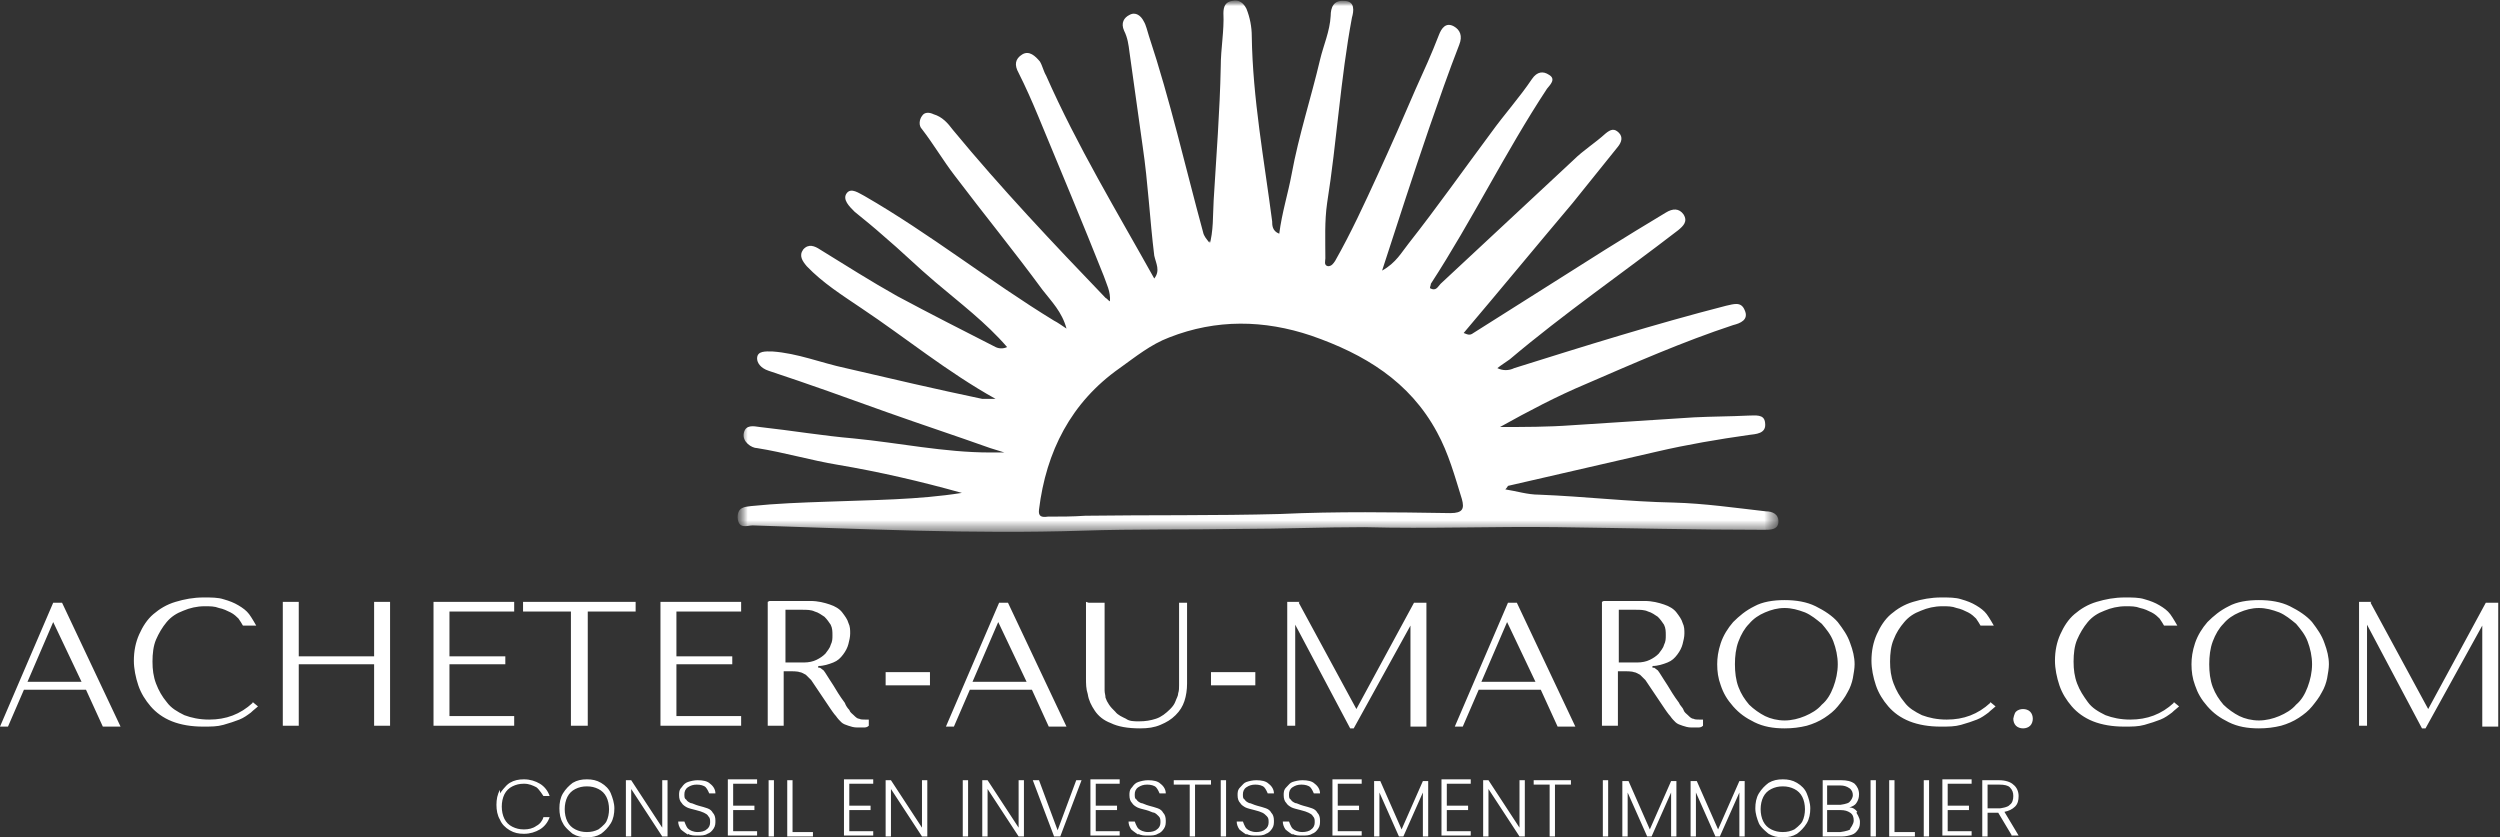
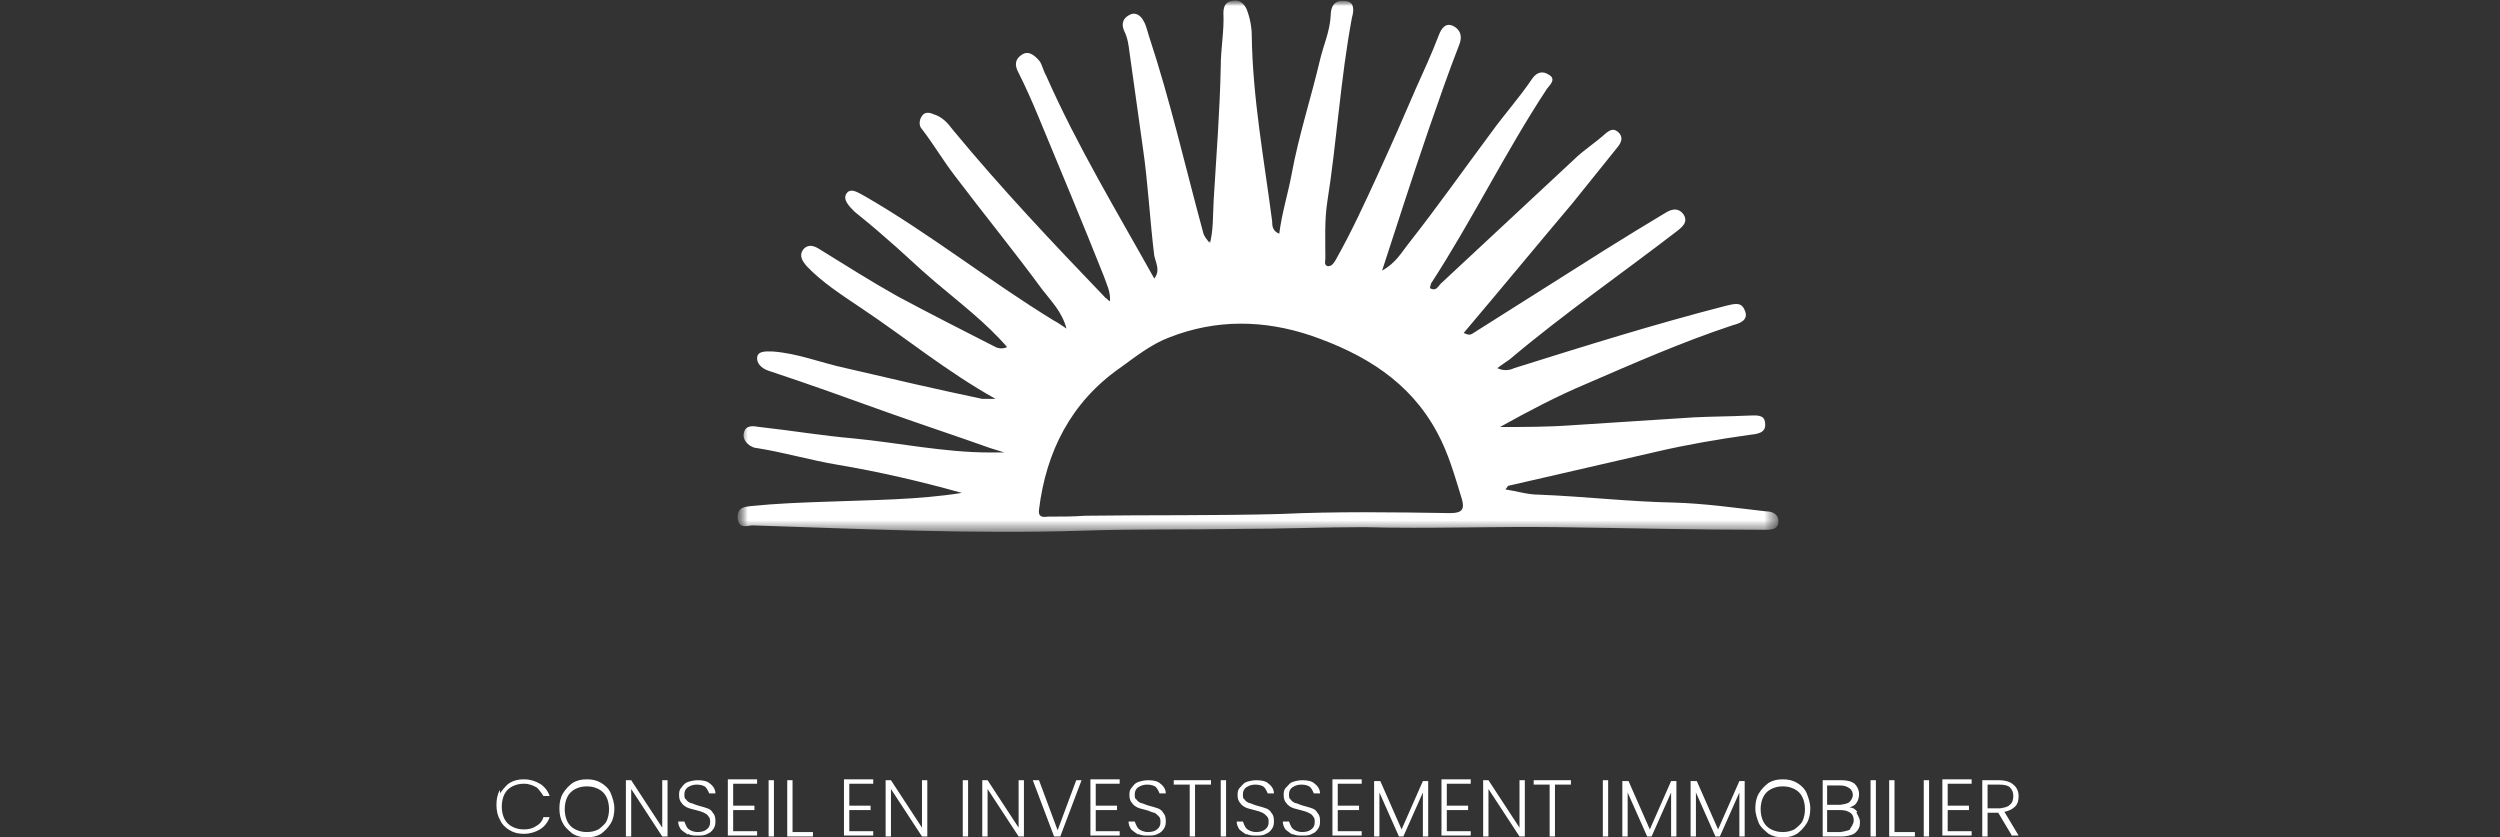
<svg xmlns="http://www.w3.org/2000/svg" width="209" height="70" viewBox="0 0 209 70" fill="none">
  <rect x="0" y="0" width="209" height="70" fill="#333333" stroke="none" />
  <g clip-path="url(#clip0_103_85)">
-     <path d="M7.189 57.66L8.597 60.745H10.079L5.188 50.388H4.447L0 60.745H0.667L2.001 57.66H7.189ZM6.893 56.999H2.298L4.447 52.004L6.818 56.999M21.122 58.762C20.085 59.717 18.899 60.157 17.491 60.157C16.675 60.157 16.009 60.011 15.416 59.79C14.823 59.496 14.304 59.203 13.933 58.688C13.563 58.248 13.266 57.733 13.044 57.146C12.822 56.558 12.748 55.971 12.748 55.309C12.748 54.648 12.822 53.987 13.044 53.473C13.266 52.959 13.563 52.445 13.933 52.004C14.304 51.563 14.749 51.27 15.341 51.049C15.86 50.829 16.453 50.682 17.12 50.682C17.565 50.682 17.936 50.682 18.306 50.829C18.677 50.902 18.973 51.049 19.27 51.196C19.566 51.343 19.788 51.563 19.936 51.71C20.085 51.931 20.233 52.151 20.307 52.298H21.419C21.419 52.298 21.048 51.637 20.826 51.343C20.604 51.049 20.307 50.829 19.936 50.609C19.566 50.388 19.195 50.241 18.677 50.094C18.232 49.947 17.639 49.947 17.046 49.947C16.157 49.947 15.416 50.094 14.675 50.315C13.933 50.535 13.34 50.902 12.822 51.343C12.303 51.784 11.932 52.371 11.636 53.032C11.339 53.694 11.191 54.428 11.191 55.236C11.191 55.897 11.339 56.632 11.562 57.293C11.784 57.954 12.155 58.541 12.599 59.056C13.044 59.57 13.637 60.011 14.378 60.304C15.119 60.598 16.009 60.745 16.972 60.745C17.639 60.745 18.158 60.745 18.677 60.598C19.195 60.451 19.64 60.304 20.011 60.157C20.381 60.011 20.678 59.79 20.974 59.57C21.197 59.349 21.419 59.203 21.567 59.056L21.122 58.688M24.976 55.53H31.276V60.672H32.61V50.315H31.276V54.869H24.976V50.315H23.642V60.672H24.976V55.53ZM36.242 50.315V60.672H42.986V59.864H37.575V55.53H42.245V54.869H37.575V51.123H42.986V50.315H36.242ZM49.137 60.672V51.123H53.139V50.315H43.727V51.123H47.729V60.672H49.063M55.215 50.315V60.672H61.959V59.864H56.549V55.53H61.218V54.869H56.549V51.123H61.959V50.315H55.215ZM64.182 50.315V60.672H65.516V56.117H66.183C66.183 56.117 66.702 56.117 66.85 56.191C66.999 56.191 67.221 56.338 67.369 56.411C67.517 56.558 67.666 56.705 67.814 56.852C67.962 57.072 68.11 57.293 68.258 57.513L69.444 59.276C69.444 59.276 69.741 59.717 69.889 59.864C70.037 60.084 70.186 60.231 70.334 60.378C70.482 60.525 70.704 60.598 70.927 60.672C71.149 60.745 71.371 60.818 71.668 60.818C71.89 60.818 72.038 60.818 72.186 60.818C72.335 60.818 72.483 60.818 72.631 60.672V60.157C72.631 60.157 72.557 60.157 72.483 60.157C72.409 60.157 72.409 60.157 72.335 60.157C72.112 60.157 71.964 60.157 71.816 60.084C71.668 60.084 71.519 59.937 71.371 59.79C71.223 59.643 71.075 59.57 71.001 59.349C70.853 59.203 70.704 58.982 70.63 58.762C70.186 58.174 69.889 57.66 69.667 57.293C69.444 56.925 69.222 56.632 69.148 56.485C69 56.264 68.925 56.117 68.851 56.044C68.777 55.971 68.629 55.897 68.555 55.824H68.407V55.677C68.851 55.677 69.296 55.53 69.667 55.383C70.037 55.236 70.26 55.016 70.482 54.722C70.704 54.428 70.853 54.134 70.927 53.84C71.001 53.547 71.075 53.253 71.075 52.959C71.075 52.665 71.075 52.371 70.927 52.078C70.853 51.784 70.63 51.49 70.408 51.196C70.186 50.902 69.815 50.682 69.37 50.535C68.925 50.388 68.407 50.241 67.74 50.241H64.331M65.59 50.976H67.073C67.443 50.976 67.814 50.976 68.11 51.123C68.407 51.196 68.703 51.417 68.925 51.563C69.148 51.784 69.296 52.004 69.444 52.224C69.593 52.518 69.593 52.812 69.593 53.106C69.593 53.4 69.593 53.62 69.444 53.914C69.37 54.208 69.148 54.428 69 54.648C68.777 54.869 68.555 55.016 68.258 55.163C67.962 55.309 67.591 55.383 67.221 55.383H65.665V50.902M77.745 56.191V57.293H74.039V56.191H77.745ZM86.268 57.66L87.676 60.745H89.159L84.267 50.388H83.526L79.079 60.745H79.746L81.08 57.66H86.268ZM85.897 56.999H81.302L83.452 52.004L85.823 56.999M90.789 50.315V56.705C90.789 57.146 90.789 57.587 90.937 58.027C91.011 58.541 91.234 58.982 91.53 59.423C91.827 59.864 92.271 60.231 92.864 60.451C93.457 60.745 94.272 60.892 95.31 60.892C95.977 60.892 96.496 60.818 97.014 60.598C97.533 60.378 97.904 60.157 98.275 59.79C98.645 59.423 98.867 59.056 99.016 58.615C99.164 58.174 99.238 57.66 99.238 57.146V50.388H98.571V56.632C98.571 56.632 98.571 57.072 98.571 57.293C98.571 57.513 98.571 57.733 98.497 57.954C98.497 58.174 98.349 58.395 98.275 58.615C98.2 58.835 98.052 59.056 97.83 59.276C97.459 59.643 97.089 59.937 96.644 60.084C96.199 60.231 95.755 60.304 95.236 60.304C94.791 60.304 94.421 60.304 94.124 60.084C93.828 59.937 93.457 59.79 93.235 59.496C93.012 59.276 92.864 59.129 92.716 58.909C92.568 58.688 92.494 58.541 92.419 58.321C92.419 58.101 92.345 57.954 92.345 57.733C92.345 57.513 92.345 57.366 92.345 57.146V50.388H91.011M104.945 56.191V57.293H101.239V56.191H104.945ZM108.65 50.315H107.613V60.672H108.28V52.224L112.875 60.892H113.171L117.915 52.298V60.745H119.249V50.388H118.211L113.394 59.276L108.576 50.388M128.809 57.66L130.217 60.745H131.7L126.808 50.388H126.067L121.62 60.745H122.287L123.621 57.66H128.809ZM128.439 56.999H123.844L125.993 52.004L128.365 56.999M133.923 50.315V60.672H135.257V56.117H135.924C135.924 56.117 136.443 56.117 136.591 56.191C136.739 56.191 136.962 56.338 137.11 56.411C137.258 56.558 137.406 56.705 137.555 56.852C137.703 57.072 137.851 57.293 137.999 57.513L139.185 59.276C139.185 59.276 139.482 59.717 139.63 59.864C139.778 60.084 139.926 60.231 140.074 60.378C140.223 60.525 140.445 60.598 140.667 60.672C140.89 60.745 141.112 60.818 141.409 60.818C141.631 60.818 141.779 60.818 141.927 60.818C142.076 60.818 142.224 60.818 142.372 60.672V60.157C142.372 60.157 142.298 60.157 142.224 60.157C142.15 60.157 142.15 60.157 142.076 60.157C141.853 60.157 141.705 60.157 141.557 60.084C141.409 60.084 141.26 59.937 141.112 59.79C140.964 59.643 140.816 59.57 140.741 59.349C140.667 59.129 140.445 58.982 140.371 58.762C139.926 58.174 139.63 57.66 139.407 57.293C139.185 56.925 138.963 56.632 138.889 56.485C138.74 56.264 138.666 56.117 138.592 56.044C138.518 55.971 138.37 55.897 138.296 55.824H138.148V55.677C138.592 55.677 139.037 55.53 139.407 55.383C139.778 55.236 140 55.016 140.223 54.722C140.445 54.428 140.593 54.134 140.667 53.84C140.741 53.547 140.816 53.253 140.816 52.959C140.816 52.665 140.816 52.371 140.667 52.078C140.593 51.784 140.371 51.49 140.149 51.196C139.926 50.902 139.556 50.682 139.111 50.535C138.666 50.388 138.148 50.241 137.48 50.241H134.071M135.257 50.976H136.739C137.11 50.976 137.48 50.976 137.777 51.123C138.073 51.196 138.37 51.417 138.592 51.563C138.815 51.784 138.963 52.004 139.111 52.224C139.259 52.518 139.259 52.812 139.259 53.106C139.259 53.4 139.259 53.62 139.111 53.914C139.037 54.208 138.815 54.428 138.666 54.648C138.444 54.869 138.222 55.016 137.925 55.163C137.629 55.309 137.258 55.383 136.888 55.383H135.331V50.902M143.558 55.53C143.558 56.117 143.632 56.705 143.854 57.293C144.077 57.954 144.373 58.468 144.892 59.056C145.411 59.643 145.929 60.011 146.671 60.378C147.412 60.745 148.227 60.892 149.19 60.892C149.857 60.892 150.45 60.818 151.043 60.672C151.562 60.525 152.081 60.304 152.526 60.011C152.97 59.717 153.341 59.423 153.637 59.056C153.934 58.688 154.23 58.321 154.452 57.88C154.675 57.513 154.823 57.072 154.897 56.705C154.971 56.264 155.045 55.897 155.045 55.53C155.045 54.942 154.897 54.355 154.675 53.767C154.452 53.106 154.082 52.592 153.637 52.004C153.193 51.49 152.526 51.049 151.784 50.682C151.043 50.315 150.154 50.168 149.19 50.168C148.227 50.168 147.338 50.315 146.671 50.682C145.929 51.049 145.411 51.49 144.892 52.004C144.447 52.518 144.077 53.106 143.854 53.767C143.632 54.428 143.558 55.016 143.558 55.53ZM145.04 55.53C145.04 54.869 145.114 54.208 145.337 53.62C145.559 53.032 145.855 52.518 146.226 52.151C146.596 51.71 147.041 51.417 147.56 51.196C148.079 50.976 148.598 50.829 149.19 50.829C149.783 50.829 150.302 50.976 150.895 51.196C151.414 51.417 151.859 51.784 152.303 52.151C152.674 52.592 153.044 53.032 153.267 53.62C153.489 54.208 153.637 54.869 153.637 55.53C153.637 56.191 153.489 56.852 153.267 57.44C153.044 58.027 152.748 58.541 152.303 58.909C151.933 59.349 151.414 59.643 150.895 59.864C150.376 60.084 149.783 60.231 149.19 60.231C148.598 60.231 148.005 60.084 147.56 59.864C147.115 59.643 146.596 59.276 146.226 58.909C145.855 58.468 145.559 58.027 145.337 57.44C145.114 56.852 145.04 56.191 145.04 55.53ZM166.385 58.762C165.347 59.717 164.161 60.157 162.753 60.157C161.938 60.157 161.271 60.011 160.678 59.79C160.085 59.496 159.566 59.203 159.196 58.688C158.825 58.248 158.529 57.733 158.306 57.146C158.084 56.558 158.01 55.971 158.01 55.309C158.01 54.648 158.084 53.987 158.306 53.473C158.529 52.886 158.825 52.445 159.196 52.004C159.566 51.563 160.011 51.27 160.604 51.049C161.123 50.829 161.716 50.682 162.383 50.682C162.827 50.682 163.198 50.682 163.568 50.829C163.939 50.902 164.235 51.049 164.532 51.196C164.828 51.343 165.051 51.563 165.199 51.71C165.347 51.931 165.495 52.151 165.57 52.298H166.681C166.681 52.298 166.311 51.637 166.088 51.343C165.866 51.049 165.57 50.829 165.199 50.609C164.828 50.388 164.458 50.241 163.939 50.094C163.494 49.947 162.901 49.947 162.309 49.947C161.419 49.947 160.678 50.094 159.937 50.315C159.196 50.535 158.603 50.902 158.084 51.343C157.565 51.784 157.195 52.371 156.898 53.032C156.602 53.694 156.454 54.428 156.454 55.236C156.454 55.897 156.602 56.632 156.824 57.293C157.046 57.954 157.417 58.541 157.862 59.056C158.306 59.57 158.899 60.011 159.64 60.304C160.382 60.598 161.271 60.745 162.234 60.745C162.901 60.745 163.42 60.745 163.939 60.598C164.458 60.451 164.902 60.304 165.273 60.157C165.644 60.011 165.94 59.79 166.237 59.57C166.459 59.349 166.681 59.203 166.829 59.056L166.385 58.688M168.312 60.084C168.312 60.084 168.386 59.643 168.534 59.496C168.682 59.349 168.905 59.276 169.127 59.276C169.349 59.276 169.572 59.349 169.72 59.496C169.868 59.643 169.942 59.864 169.942 60.084C169.942 60.304 169.868 60.525 169.72 60.672C169.572 60.818 169.349 60.892 169.127 60.892C168.905 60.892 168.682 60.818 168.534 60.672C168.386 60.525 168.312 60.304 168.312 60.084ZM181.726 58.762C180.689 59.717 179.503 60.157 178.095 60.157C177.279 60.157 176.612 60.011 176.02 59.79C175.427 59.496 174.908 59.203 174.537 58.688C174.167 58.174 173.87 57.733 173.648 57.146C173.426 56.558 173.351 55.971 173.351 55.309C173.351 54.648 173.426 53.987 173.648 53.473C173.87 52.959 174.167 52.445 174.537 52.004C174.908 51.563 175.352 51.27 175.945 51.049C176.464 50.829 177.057 50.682 177.724 50.682C178.169 50.682 178.539 50.682 178.91 50.829C179.28 50.902 179.577 51.049 179.873 51.196C180.17 51.343 180.392 51.563 180.54 51.71C180.689 51.931 180.837 52.151 180.911 52.298H182.023C182.023 52.298 181.652 51.637 181.43 51.343C181.207 51.049 180.911 50.829 180.54 50.609C180.17 50.388 179.799 50.241 179.281 50.094C178.836 49.947 178.243 49.947 177.65 49.947C176.761 49.947 176.02 50.094 175.278 50.315C174.537 50.535 173.944 50.902 173.426 51.343C172.907 51.784 172.536 52.371 172.24 53.032C171.943 53.694 171.795 54.428 171.795 55.236C171.795 55.897 171.943 56.632 172.166 57.293C172.388 57.954 172.759 58.541 173.203 59.056C173.648 59.57 174.241 60.011 174.982 60.304C175.723 60.598 176.612 60.745 177.576 60.745C178.243 60.745 178.762 60.745 179.281 60.598C179.799 60.451 180.244 60.304 180.615 60.157C180.985 60.011 181.282 59.79 181.578 59.57C181.8 59.349 182.023 59.203 182.171 59.056L181.726 58.688M183.208 55.53C183.208 56.117 183.283 56.705 183.505 57.293C183.727 57.954 184.024 58.468 184.543 59.056C185.061 59.643 185.58 60.011 186.321 60.378C187.062 60.745 187.878 60.892 188.841 60.892C189.508 60.892 190.101 60.818 190.694 60.672C191.213 60.525 191.732 60.304 192.176 60.011C192.621 59.717 192.991 59.423 193.288 59.056C193.584 58.688 193.881 58.321 194.103 57.88C194.326 57.513 194.474 57.072 194.548 56.705C194.622 56.264 194.696 55.897 194.696 55.53C194.696 54.942 194.548 54.355 194.326 53.767C194.103 53.106 193.733 52.592 193.288 52.004C192.843 51.49 192.176 51.049 191.435 50.682C190.694 50.315 189.805 50.168 188.841 50.168C187.878 50.168 186.988 50.315 186.321 50.682C185.58 51.049 185.061 51.49 184.543 52.004C184.098 52.518 183.727 53.106 183.505 53.767C183.283 54.428 183.208 55.016 183.208 55.53ZM184.691 55.53C184.691 54.869 184.765 54.208 184.987 53.62C185.21 53.032 185.506 52.518 185.877 52.151C186.247 51.71 186.692 51.417 187.211 51.196C187.729 50.976 188.248 50.829 188.841 50.829C189.434 50.829 189.953 50.976 190.546 51.196C191.065 51.417 191.509 51.784 191.954 52.151C192.324 52.592 192.695 53.032 192.917 53.62C193.14 54.208 193.288 54.869 193.288 55.53C193.288 56.191 193.14 56.852 192.917 57.44C192.695 58.027 192.399 58.541 191.954 58.909C191.583 59.349 191.065 59.643 190.546 59.864C190.027 60.084 189.434 60.231 188.841 60.231C188.248 60.231 187.655 60.084 187.211 59.864C186.766 59.643 186.247 59.276 185.877 58.909C185.506 58.468 185.21 58.027 184.987 57.44C184.765 56.852 184.691 56.191 184.691 55.53ZM198.254 50.315H197.216V60.672H197.883V52.224L202.478 60.892H202.774L207.518 52.298V60.745H208.852V50.388H207.814L202.997 59.276L198.179 50.388" fill="white" />
    <path d="M41.8 66.327C41.8 66.327 42.245 65.666 42.615 65.446C42.986 65.226 43.356 65.152 43.801 65.152C44.32 65.152 44.764 65.299 45.135 65.519C45.505 65.74 45.802 66.107 45.95 66.548H45.431C45.431 66.548 45.061 65.96 44.839 65.813C44.542 65.666 44.246 65.519 43.801 65.519C43.43 65.519 43.134 65.593 42.837 65.74C42.541 65.887 42.319 66.107 42.17 66.401C42.022 66.695 41.948 67.062 41.948 67.429C41.948 67.796 42.022 68.164 42.17 68.457C42.319 68.751 42.541 68.972 42.837 69.118C43.134 69.265 43.43 69.339 43.801 69.339C44.172 69.339 44.542 69.265 44.839 69.045C45.135 68.898 45.357 68.604 45.431 68.311H45.95C45.802 68.751 45.505 69.118 45.135 69.339C44.764 69.559 44.32 69.706 43.801 69.706C43.356 69.706 42.986 69.633 42.615 69.412C42.245 69.192 41.948 68.898 41.8 68.531C41.578 68.164 41.503 67.723 41.503 67.282C41.503 66.841 41.578 66.401 41.8 66.034M47.877 69.706C47.877 69.706 47.21 69.192 47.062 68.825C46.84 68.457 46.766 68.017 46.766 67.576C46.766 67.135 46.84 66.695 47.062 66.327C47.284 65.96 47.581 65.666 47.877 65.446C48.248 65.226 48.618 65.152 49.063 65.152C49.508 65.152 49.878 65.226 50.249 65.446C50.619 65.666 50.916 65.96 51.064 66.327C51.212 66.695 51.361 67.135 51.361 67.576C51.361 68.017 51.286 68.457 51.064 68.825C50.842 69.192 50.545 69.486 50.249 69.706C49.878 69.927 49.508 70 49.063 70C48.618 70 48.248 69.927 47.877 69.706ZM50.026 69.339C50.026 69.339 50.545 68.972 50.694 68.678C50.842 68.384 50.916 68.017 50.916 67.65C50.916 67.282 50.842 66.915 50.694 66.621C50.545 66.327 50.323 66.107 50.026 65.96C49.73 65.813 49.434 65.74 49.063 65.74C48.692 65.74 48.396 65.813 48.099 65.96C47.803 66.107 47.581 66.327 47.432 66.621C47.284 66.915 47.21 67.282 47.21 67.65C47.21 68.017 47.284 68.384 47.432 68.678C47.581 68.972 47.803 69.192 48.099 69.339C48.396 69.486 48.692 69.559 49.063 69.559C49.434 69.559 49.73 69.486 50.026 69.339ZM55.807 69.927H55.363L52.769 65.96V69.927H52.324V65.226H52.769L55.363 69.192V65.226H55.807V69.927ZM57.512 69.78C57.512 69.78 57.067 69.486 56.919 69.339C56.771 69.118 56.697 68.898 56.697 68.678H57.215C57.215 68.678 57.364 69.118 57.512 69.265C57.66 69.412 57.957 69.559 58.327 69.559C58.624 69.559 58.92 69.486 59.068 69.339C59.291 69.192 59.365 68.972 59.365 68.751C59.365 68.531 59.365 68.384 59.217 68.237C59.142 68.09 58.994 68.017 58.846 67.943C58.698 67.87 58.475 67.796 58.179 67.723C57.883 67.65 57.586 67.576 57.438 67.503C57.29 67.429 57.067 67.282 56.993 67.135C56.845 66.988 56.771 66.768 56.771 66.474C56.771 66.254 56.771 66.034 56.993 65.813C57.141 65.593 57.29 65.446 57.512 65.373C57.734 65.299 58.031 65.226 58.327 65.226C58.772 65.226 59.142 65.299 59.365 65.519C59.661 65.74 59.809 66.034 59.809 66.327H59.291C59.291 66.327 59.142 65.96 58.994 65.813C58.846 65.666 58.55 65.593 58.253 65.593C57.957 65.593 57.734 65.666 57.512 65.813C57.29 65.96 57.215 66.18 57.215 66.401C57.215 66.621 57.215 66.768 57.364 66.841C57.438 66.988 57.586 67.062 57.734 67.135C57.883 67.135 58.105 67.282 58.401 67.356C58.698 67.429 58.92 67.503 59.142 67.576C59.365 67.65 59.513 67.796 59.587 67.943C59.735 68.09 59.809 68.311 59.809 68.604C59.809 68.825 59.809 69.045 59.661 69.265C59.513 69.486 59.365 69.633 59.142 69.706C58.92 69.853 58.624 69.853 58.327 69.853C58.031 69.853 57.734 69.853 57.512 69.706M61.292 65.593V67.356H63.07V67.723H61.292V69.486H63.293V69.853H60.847V65.152H63.293V65.519H61.292M64.701 65.226V69.927H64.256V65.226H64.701ZM66.257 69.559H67.962V69.927H65.813V65.226H66.257V69.559ZM71.001 65.593V67.356H72.779V67.723H71.001V69.486H73.002V69.853H70.556V65.152H73.002V65.519H71.001M77.523 69.927H77.078L74.484 65.96V69.927H74.039V65.226H74.484L77.078 69.192V65.226H77.523V69.927ZM80.932 65.226V69.927H80.487V65.226H80.932ZM85.601 69.927H85.156L82.562 65.96V69.927H82.118V65.226H82.562L85.156 69.192V65.226H85.601V69.927ZM90.418 65.226L88.64 69.927H88.121L86.342 65.226H86.861L88.417 69.412L89.974 65.226H90.492M91.604 65.593V67.356H93.383V67.723H91.604V69.486H93.605V69.853H91.159V65.152H93.605V65.519H91.604M95.162 69.78C95.162 69.78 94.717 69.486 94.569 69.339C94.42 69.118 94.346 68.898 94.346 68.678H94.865C94.865 68.678 95.013 69.118 95.162 69.265C95.31 69.412 95.606 69.559 95.977 69.559C96.273 69.559 96.57 69.486 96.718 69.339C96.94 69.192 97.014 68.972 97.014 68.751C97.014 68.531 97.014 68.384 96.866 68.237C96.718 68.09 96.644 68.017 96.496 67.943C96.347 67.943 96.125 67.796 95.829 67.723C95.532 67.65 95.236 67.576 95.088 67.503C94.939 67.429 94.717 67.282 94.643 67.135C94.495 66.988 94.42 66.768 94.42 66.474C94.42 66.254 94.42 66.034 94.643 65.813C94.791 65.593 94.939 65.446 95.162 65.373C95.384 65.299 95.68 65.226 95.977 65.226C96.421 65.226 96.792 65.299 97.014 65.519C97.311 65.74 97.459 66.034 97.459 66.327H96.94C96.94 66.327 96.792 65.96 96.644 65.813C96.496 65.666 96.199 65.593 95.903 65.593C95.606 65.593 95.384 65.666 95.162 65.813C94.939 65.96 94.865 66.18 94.865 66.401C94.865 66.621 94.865 66.768 95.013 66.841C95.088 66.988 95.236 67.062 95.384 67.135C95.532 67.135 95.754 67.282 96.051 67.356C96.347 67.429 96.57 67.503 96.792 67.576C97.014 67.65 97.163 67.796 97.237 67.943C97.385 68.09 97.459 68.311 97.459 68.604C97.459 68.825 97.459 69.045 97.311 69.265C97.163 69.486 97.014 69.633 96.792 69.706C96.57 69.853 96.273 69.853 95.977 69.853C95.68 69.853 95.384 69.853 95.162 69.706M101.239 65.226V65.593H99.905V69.927H99.46V65.593H98.126V65.226H101.239ZM102.499 65.226V69.927H102.054V65.226H102.499ZM104.203 69.78C104.203 69.78 103.759 69.486 103.611 69.339C103.462 69.118 103.388 68.898 103.388 68.678H103.907C103.907 68.678 104.055 69.118 104.203 69.265C104.352 69.412 104.648 69.559 105.019 69.559C105.315 69.559 105.612 69.486 105.76 69.339C105.982 69.192 106.056 68.972 106.056 68.751C106.056 68.531 106.056 68.384 105.908 68.237C105.76 68.09 105.686 68.017 105.537 67.943C105.389 67.87 105.167 67.796 104.87 67.723C104.574 67.65 104.278 67.576 104.129 67.503C103.981 67.429 103.759 67.282 103.685 67.135C103.536 66.988 103.462 66.768 103.462 66.474C103.462 66.254 103.462 66.034 103.685 65.813C103.907 65.593 103.981 65.446 104.203 65.373C104.426 65.299 104.722 65.226 105.019 65.226C105.463 65.226 105.834 65.299 106.056 65.519C106.353 65.74 106.501 66.034 106.501 66.327H105.982C105.982 66.327 105.834 65.96 105.686 65.813C105.537 65.666 105.241 65.593 104.945 65.593C104.648 65.593 104.426 65.666 104.203 65.813C103.981 65.96 103.907 66.18 103.907 66.401C103.907 66.621 103.907 66.768 104.055 66.841C104.129 66.988 104.278 67.062 104.426 67.135C104.574 67.135 104.796 67.282 105.093 67.356C105.389 67.429 105.612 67.503 105.834 67.576C106.056 67.65 106.204 67.796 106.279 67.943C106.427 68.09 106.501 68.311 106.501 68.604C106.501 68.825 106.501 69.045 106.353 69.265C106.204 69.486 106.056 69.633 105.834 69.706C105.612 69.853 105.315 69.853 105.019 69.853C104.722 69.853 104.426 69.853 104.203 69.706M108.057 69.78C108.057 69.78 107.613 69.486 107.464 69.339C107.316 69.118 107.242 68.898 107.242 68.678H107.761C107.761 68.678 107.909 69.118 108.057 69.265C108.206 69.412 108.502 69.559 108.873 69.559C109.169 69.559 109.465 69.486 109.614 69.339C109.836 69.192 109.91 68.972 109.91 68.751C109.91 68.531 109.91 68.384 109.762 68.237C109.688 68.09 109.54 68.017 109.391 67.943C109.243 67.87 109.021 67.796 108.724 67.723C108.428 67.65 108.131 67.576 107.983 67.503C107.835 67.429 107.613 67.282 107.539 67.135C107.39 66.988 107.316 66.768 107.316 66.474C107.316 66.254 107.316 66.034 107.539 65.813C107.761 65.593 107.835 65.446 108.057 65.373C108.28 65.299 108.576 65.226 108.873 65.226C109.317 65.226 109.688 65.299 109.91 65.519C110.207 65.74 110.355 66.034 110.355 66.327H109.836C109.836 66.327 109.688 65.96 109.54 65.813C109.391 65.666 109.095 65.593 108.798 65.593C108.502 65.593 108.28 65.666 108.057 65.813C107.835 65.96 107.761 66.18 107.761 66.401C107.761 66.621 107.761 66.768 107.909 66.841C107.983 66.988 108.131 67.062 108.28 67.135C108.428 67.135 108.65 67.282 108.947 67.356C109.243 67.429 109.465 67.503 109.688 67.576C109.91 67.65 110.058 67.796 110.132 67.943C110.281 68.09 110.355 68.311 110.355 68.604C110.355 68.825 110.355 69.045 110.207 69.265C110.058 69.486 109.91 69.633 109.688 69.706C109.465 69.853 109.169 69.853 108.873 69.853C108.576 69.853 108.28 69.853 108.057 69.706M111.837 65.593V67.356H113.616V67.723H111.837V69.486H113.838V69.853H111.392V65.152H113.838V65.519H111.837M119.397 65.299V69.927H118.952V66.254L117.321 69.927H116.951L115.32 66.254V69.927H114.876V65.299H115.395L117.173 69.339L118.952 65.299H119.471M120.953 65.593V67.356H122.732V67.723H120.953V69.486H122.954V69.853H120.508V65.152H122.954V65.519H120.953M127.475 69.927H127.03L124.436 65.96V69.927H123.992V65.226H124.436L127.03 69.192V65.226H127.475V69.927ZM131.329 65.226V65.593H129.995V69.927H129.55V65.593H128.216V65.226H131.329ZM134.442 65.226V69.927H133.997V65.226H134.442ZM140.148 65.299V69.927H139.704V66.254L138.073 69.927H137.703L136.072 66.254V69.927H135.628V65.299H136.146L137.925 69.339L139.704 65.299H140.223M145.855 65.299V69.927H145.411V66.254L143.78 69.927H143.409L141.779 66.254V69.927H141.334V65.299H141.853L143.632 69.339L145.411 65.299H145.929M147.856 69.706C147.856 69.706 147.189 69.192 147.041 68.825C146.893 68.457 146.745 68.017 146.745 67.576C146.745 67.135 146.819 66.695 147.041 66.327C147.263 65.96 147.56 65.666 147.856 65.446C148.227 65.226 148.597 65.152 149.042 65.152C149.487 65.152 149.857 65.226 150.228 65.446C150.598 65.666 150.895 65.96 151.043 66.327C151.191 66.695 151.34 67.135 151.34 67.576C151.34 68.017 151.265 68.457 151.043 68.825C150.821 69.192 150.524 69.486 150.228 69.706C149.857 69.927 149.487 70 149.042 70C148.597 70 148.227 69.927 147.856 69.706ZM150.006 69.339C150.006 69.339 150.524 68.972 150.673 68.678C150.821 68.384 150.895 68.017 150.895 67.65C150.895 67.282 150.821 66.915 150.673 66.621C150.524 66.327 150.302 66.107 150.006 65.96C149.709 65.813 149.413 65.74 149.042 65.74C148.671 65.74 148.375 65.813 148.079 65.96C147.782 66.107 147.56 66.327 147.412 66.621C147.263 66.915 147.189 67.282 147.189 67.65C147.189 68.017 147.263 68.384 147.412 68.678C147.56 68.972 147.782 69.192 148.079 69.339C148.375 69.486 148.671 69.559 149.042 69.559C149.413 69.559 149.709 69.486 150.006 69.339ZM155.193 67.943C155.193 67.943 155.49 68.384 155.49 68.678C155.49 68.898 155.49 69.118 155.342 69.339C155.193 69.559 155.045 69.706 154.823 69.78C154.601 69.853 154.304 69.927 154.008 69.927H152.377V65.226H153.934C154.378 65.226 154.749 65.299 155.045 65.519C155.268 65.74 155.416 66.034 155.416 66.401C155.416 66.695 155.342 66.915 155.193 67.135C155.045 67.356 154.823 67.429 154.601 67.503C154.897 67.503 155.119 67.65 155.268 67.87M152.748 67.282H153.859C153.859 67.282 154.452 67.209 154.601 67.062C154.749 66.915 154.897 66.695 154.897 66.474C154.897 66.254 154.823 66.034 154.601 65.887C154.378 65.74 154.156 65.666 153.859 65.666H152.748V67.356M154.675 69.265C154.675 69.265 154.971 68.898 154.971 68.604C154.971 68.311 154.897 68.09 154.675 67.943C154.452 67.796 154.23 67.723 153.859 67.723H152.748V69.559H153.859C153.859 69.559 154.452 69.486 154.675 69.339M156.824 65.226V69.927H156.379V65.226H156.824ZM158.38 69.559H160.085V69.927H157.936V65.226H158.38V69.559ZM161.271 65.226V69.927H160.826V65.226H161.271ZM162.827 65.593V67.356H164.606V67.723H162.827V69.486H164.828V69.853H162.382V65.152H164.828V65.519H162.827M168.237 69.927L167.052 67.943H166.162V69.927H165.718V65.226H167.126C167.645 65.226 168.089 65.373 168.312 65.593C168.608 65.813 168.756 66.18 168.756 66.548C168.756 66.915 168.682 67.209 168.46 67.429C168.237 67.65 167.941 67.796 167.57 67.87L168.756 69.853H168.163M166.236 67.576H167.2C167.2 67.576 167.867 67.503 168.015 67.282C168.237 67.135 168.312 66.841 168.312 66.548C168.312 66.254 168.237 66.034 168.015 65.813C167.867 65.666 167.57 65.593 167.126 65.593H166.162V67.576" fill="white" />
    <mask id="mask0_103_85" style="mask-type:luminance" maskUnits="userSpaceOnUse" x="61" y="0" width="88" height="45">
      <path d="M148.672 0H61.588V44.659H148.672V0Z" fill="white" />
    </mask>
    <g mask="url(#mask0_103_85)">
      <mask id="mask1_103_85" style="mask-type:luminance" maskUnits="userSpaceOnUse" x="61" y="0" width="88" height="45">
        <path d="M148.672 0H61.588V44.659H148.672V0Z" fill="white" />
      </mask>
      <g mask="url(#mask1_103_85)">
        <path d="M101.091 20.567C101.462 19.318 101.387 17.996 101.462 16.747C101.684 13.001 101.98 9.328 102.054 5.582C102.054 4.04 102.351 2.571 102.277 1.102C102.277 0.588 102.425 0.147 103.018 0.073C103.611 -0.073 103.981 0.294 104.204 0.734C104.5 1.469 104.648 2.277 104.648 3.012C104.723 8.227 105.686 13.368 106.353 18.51C106.353 18.804 106.353 19.318 106.946 19.538C107.168 17.775 107.687 16.16 107.984 14.543C108.576 11.312 109.614 8.153 110.355 4.995C110.652 3.746 111.17 2.644 111.245 1.322C111.245 0.661 111.467 -2.55965e-05 112.356 0.073C113.32 0.073 113.171 0.955 113.023 1.469C112.06 6.611 111.763 11.826 110.948 16.967C110.726 18.51 110.8 20.052 110.8 21.595C110.8 21.815 110.652 22.183 111.022 22.256C111.319 22.256 111.467 22.036 111.615 21.815C112.949 19.465 114.061 17.041 115.173 14.617C116.284 12.193 117.322 9.843 118.359 7.419C119.026 5.95 119.693 4.481 120.286 2.938C120.509 2.35 120.879 1.836 121.546 2.204C122.065 2.497 122.287 3.012 121.991 3.746C121.102 6.023 120.286 8.374 119.471 10.724C118.137 14.617 116.877 18.51 115.543 22.623C116.729 21.962 117.174 21.081 117.767 20.346C120.138 17.335 122.362 14.176 124.659 11.091C125.771 9.549 127.031 8.153 128.068 6.611C128.513 5.95 129.032 5.95 129.476 6.243C130.143 6.611 129.551 7.125 129.328 7.419C125.845 12.707 123.103 18.363 119.619 23.725C119.619 23.872 119.545 23.945 119.545 24.092C120.064 24.386 120.212 23.945 120.435 23.725C124.14 20.273 127.846 16.82 131.552 13.368C132.367 12.56 133.33 11.973 134.22 11.165C134.664 10.797 134.961 10.724 135.331 11.091C135.702 11.459 135.554 11.899 135.257 12.267C133.997 13.809 132.737 15.425 131.477 16.967C128.439 20.567 125.474 24.166 122.362 27.838C122.732 27.985 122.88 28.059 123.177 27.838C126.882 25.488 130.514 23.211 134.22 20.86C135.85 19.832 137.555 18.804 139.259 17.775C139.852 17.408 140.371 17.408 140.742 17.922C141.112 18.51 140.742 18.877 140.297 19.244C135.628 22.844 130.736 26.222 126.215 30.042C125.919 30.262 125.548 30.483 125.178 30.776C125.623 30.997 126.141 30.997 126.586 30.776C132.441 28.94 138.296 27.104 144.299 25.561C144.966 25.415 145.559 25.194 145.856 25.929C146.226 26.737 145.485 27.03 144.892 27.177C140.668 28.573 136.665 30.336 132.589 32.099C130.143 33.127 127.772 34.376 125.4 35.698C127.401 35.698 129.402 35.698 131.403 35.551C134.813 35.331 138.222 35.11 141.631 34.89C143.113 34.816 144.67 34.816 146.152 34.743C146.745 34.743 147.486 34.596 147.56 35.331C147.708 36.285 146.745 36.285 146.226 36.359C143.632 36.726 141.038 37.167 138.518 37.754C134.368 38.709 130.218 39.664 126.067 40.619C126.067 40.619 125.993 40.766 125.845 40.913C126.808 41.06 127.698 41.354 128.661 41.354C132.441 41.501 136.147 41.941 139.926 42.015C142.52 42.088 145.04 42.455 147.634 42.749C148.153 42.749 148.746 42.97 148.672 43.704C148.598 44.292 148.005 44.292 147.486 44.292C141.705 44.292 135.924 44.145 130.218 44.071C124.807 43.998 119.471 44.218 114.061 44.071C110.577 44.071 107.094 44.218 103.685 44.218C99.312 44.292 94.865 44.218 90.493 44.365C81.303 44.659 72.113 44.218 62.922 43.924C62.478 43.924 61.737 44.292 61.663 43.263C61.663 42.382 62.255 42.382 62.774 42.309C64.924 42.088 66.999 42.015 69.148 41.941C72.928 41.794 76.708 41.794 80.413 41.207C77.004 40.252 73.521 39.444 70.037 38.856C67.814 38.489 65.591 37.828 63.293 37.461C62.848 37.461 62.033 36.947 62.181 36.212C62.33 35.477 62.997 35.624 63.515 35.698C66.183 35.992 68.778 36.432 71.371 36.653C75.151 37.02 78.931 37.828 82.785 37.828H83.971L82.785 37.461C79.894 36.432 77.004 35.477 74.114 34.449C70.853 33.274 67.592 32.099 64.257 30.997C63.59 30.776 63.293 30.336 63.293 29.968C63.293 29.307 64.034 29.381 64.553 29.381C66.702 29.528 68.629 30.336 70.704 30.776C74.484 31.658 78.264 32.539 82.118 33.347C82.34 33.347 82.637 33.347 83.23 33.347C79.153 31.07 75.67 28.206 72.038 25.782C70.408 24.68 68.778 23.652 67.444 22.256C67.073 21.815 66.776 21.375 67.147 20.86C67.592 20.346 68.111 20.567 68.555 20.86C70.704 22.183 72.78 23.505 75.003 24.753C77.745 26.222 80.487 27.618 83.23 29.014C83.526 29.16 83.897 29.16 84.193 29.014C82.414 26.957 80.265 25.341 78.19 23.578C76.708 22.329 75.299 20.934 73.817 19.685C73.076 19.024 72.261 18.363 71.446 17.702C71.001 17.261 70.408 16.674 70.779 16.16C71.149 15.645 71.816 16.16 72.261 16.38C77.745 19.538 82.711 23.505 88.121 26.81C88.418 26.957 88.714 27.177 89.159 27.471C88.788 26.076 87.899 25.194 87.158 24.239C84.786 21.007 82.266 17.922 79.82 14.69C78.857 13.442 78.042 12.046 77.078 10.797C76.782 10.504 76.856 9.989 77.078 9.696C77.3 9.328 77.745 9.402 78.042 9.549C78.783 9.769 79.228 10.283 79.672 10.871C83.674 15.719 88.047 20.346 92.42 24.9C92.568 24.974 92.642 25.121 92.79 25.194C92.864 24.386 92.494 23.725 92.272 23.064C90.493 18.583 88.64 14.176 86.787 9.696C86.268 8.447 85.749 7.272 85.157 6.097C84.786 5.435 84.86 4.921 85.453 4.554C86.046 4.187 86.565 4.701 86.935 5.142C87.158 5.509 87.232 5.95 87.454 6.317C90.048 12.193 93.383 17.702 96.496 23.284C97.015 22.623 96.644 22.036 96.496 21.375C96.125 18.363 95.977 15.278 95.532 12.267C95.162 9.622 94.791 6.978 94.421 4.334C94.347 3.746 94.272 3.158 93.976 2.571C93.68 1.91 93.976 1.469 94.421 1.249C94.939 0.955 95.384 1.322 95.607 1.763C95.829 2.13 95.903 2.571 96.051 3.012C97.83 8.374 99.09 13.956 100.572 19.391C100.646 19.759 100.869 19.979 101.091 20.273C101.387 20.273 101.387 20.493 101.313 20.713C101.313 20.713 101.165 20.787 101.165 20.713C101.017 20.567 101.017 20.346 101.165 20.126L101.091 20.567ZM90.641 43.117C96.125 43.043 101.536 43.117 107.02 42.97C111.763 42.749 116.507 42.823 121.25 42.896C122.287 42.896 122.436 42.529 122.213 41.721C121.62 39.811 121.102 37.901 120.138 36.139C117.841 31.878 114.061 29.601 109.614 28.059C105.686 26.737 101.684 26.663 97.756 28.206C96.2 28.793 94.94 29.822 93.606 30.776C89.529 33.641 87.454 37.754 86.861 42.602C86.787 43.19 87.084 43.263 87.602 43.19C88.64 43.19 89.677 43.19 90.715 43.117H90.641Z" fill="white" />
      </g>
    </g>
  </g>
  <defs>
    <clipPath id="clip0_103_85">
      <rect width="209" height="70" fill="white" />
    </clipPath>
  </defs>
</svg>